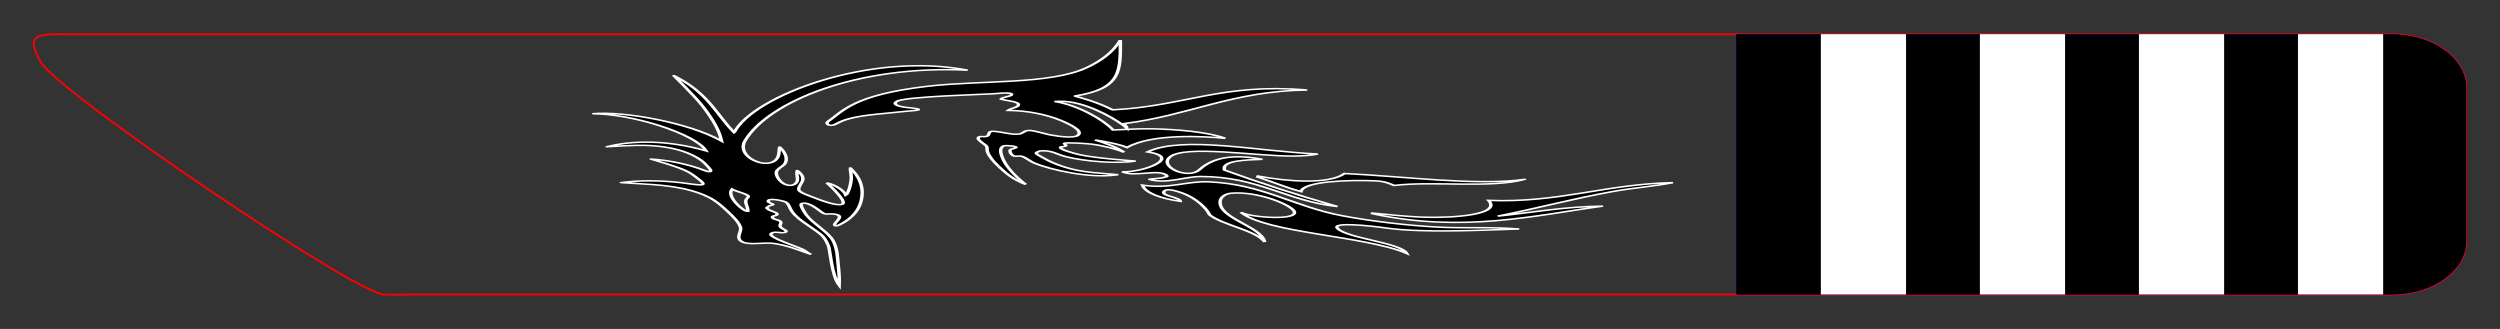
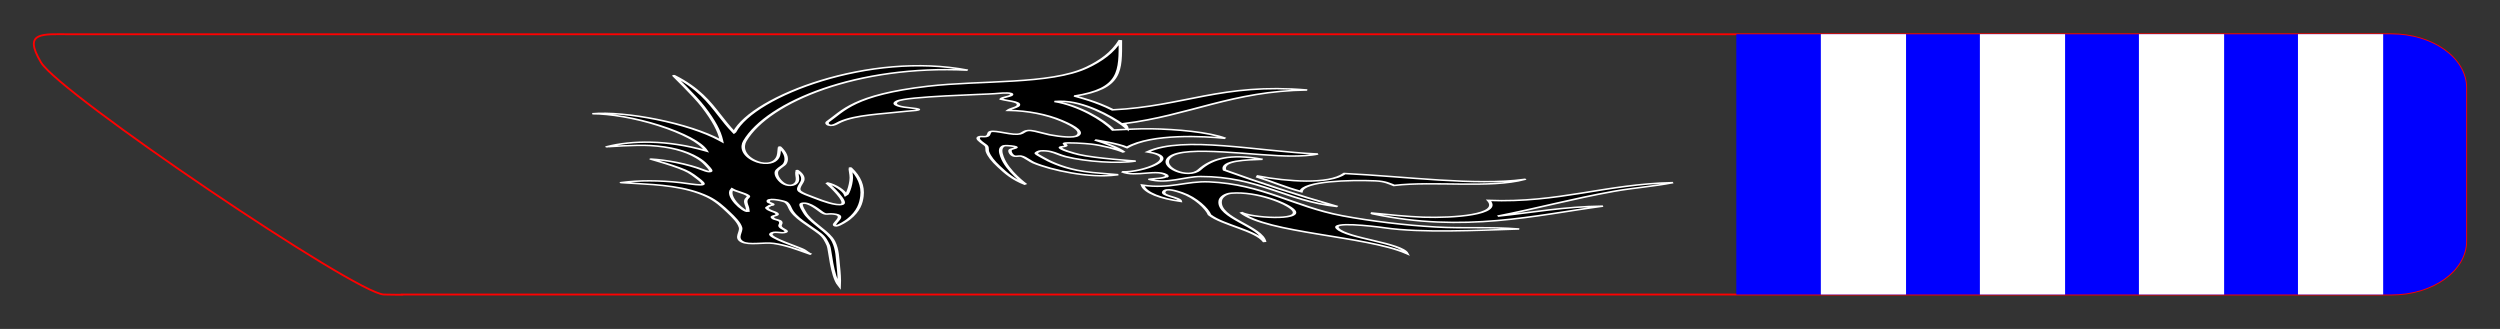
<svg xmlns="http://www.w3.org/2000/svg" xmlns:ns1="http://www.inkscape.org/namespaces/inkscape" xmlns:ns2="http://sodipodi.sourceforge.net/DTD/sodipodi-0.dtd" width="1346.457" height="177.165" id="svg2" version="1.1" ns1:version="0.48.3.1 r9886" ns2:docname="sabre_dragon.svg">
  <rect width="100%" height="100%" fill="#333333" stroke="none" />
  <defs id="defs4" />
  <ns2:namedview id="base" pagecolor="#ffffff" bordercolor="#666666" borderopacity="1.0" ns1:pageopacity="0.0" ns1:pageshadow="2" ns1:zoom="0.98994949" ns1:cx="822.69647" ns1:cy="244.46744" ns1:document-units="px" ns1:current-layer="layer1" showgrid="false" fit-margin-top="0" fit-margin-left="0" fit-margin-right="0" fit-margin-bottom="0" ns1:window-width="1440" ns1:window-height="900" ns1:window-x="0" ns1:window-y="0" ns1:window-maximized="0" units="mm" />
  <g ns1:label="Calque 1" ns1:groupmode="layer" id="layer1" transform="translate(381.407,-372.708)">
    <path style="fill:none;stroke:#ff0000;stroke-width:1;stroke-linecap:round;stroke-linejoin:round;stroke-miterlimit:4;stroke-opacity:1;stroke-dasharray:none;stroke-dashoffset:0" d="m -359.352,406.265 c 10.046,16.866 169.845,124.78 184.712,125.068 14.867,0.289 9.218,0 9.218,0 l 1071.876,0 c 22.364,0 40.38,-12.836 40.38,-28.823 l 0,-82.472 c 0,-15.987 -18.015,-28.865 -40.38,-28.865 l -1249.333,0 c -15.376,0 -26.519,-1.775 -16.473,15.092 z" id="rect2985" ns1:connector-curvature="0" ns2:nodetypes="zzcsssssz" />
    <path style="fill:#0000ff;fill-opacity:1;stroke:none" d="m 553.744,531.334 352.719,0 c 2.796,0 5.523,-0.212 8.156,-0.594 2.633,-0.382 5.177,-0.93 7.594,-1.656 2.417,-0.727 4.696,-1.623 6.844,-2.656 2.148,-1.033 4.144,-2.198 5.969,-3.5 1.825,-1.302 3.489,-2.749 4.938,-4.281 1.449,-1.533 2.7,-3.149 3.719,-4.875 1.019,-1.726 1.808,-3.557 2.344,-5.438 0.536,-1.881 0.813,-3.814 0.813,-5.812 l 0,-82.469 c 0,-1.998 -0.276,-3.962 -0.813,-5.844 -0.536,-1.882 -1.325,-3.71 -2.344,-5.438 -1.019,-1.728 -2.27,-3.371 -3.719,-4.906 -1.449,-1.535 -3.113,-2.946 -4.938,-4.25 -1.825,-1.304 -3.821,-2.496 -5.969,-3.531 -2.148,-1.036 -4.427,-1.928 -6.844,-2.656 -2.417,-0.729 -4.961,-1.273 -7.594,-1.656 -2.633,-0.383 -5.361,-0.594 -8.156,-0.594 l -352.719,0 0,140.156 z" id="rect3972" ns1:connector-curvature="0" />
-     <path id="path4028" d="m 553.744,531.334 352.719,0 c 2.796,0 5.523,-0.212 8.156,-0.594 2.633,-0.382 5.177,-0.93 7.594,-1.656 2.417,-0.727 4.696,-1.623 6.844,-2.656 2.148,-1.033 4.144,-2.198 5.969,-3.5 1.825,-1.302 3.489,-2.749 4.938,-4.281 1.449,-1.533 2.7,-3.149 3.719,-4.875 1.019,-1.726 1.808,-3.557 2.344,-5.438 0.536,-1.881 0.813,-3.814 0.813,-5.812 l 0,-82.469 c 0,-1.998 -0.276,-3.962 -0.813,-5.844 -0.536,-1.882 -1.325,-3.71 -2.344,-5.438 -1.019,-1.728 -2.27,-3.371 -3.719,-4.906 -1.449,-1.535 -3.113,-2.946 -4.938,-4.25 -1.825,-1.304 -3.821,-2.496 -5.969,-3.531 -2.148,-1.036 -4.427,-1.928 -6.844,-2.656 -2.417,-0.729 -4.961,-1.273 -7.594,-1.656 -2.633,-0.383 -5.361,-0.594 -8.156,-0.594 l -352.719,0 0,140.156 z" style="fill:#000000;fill-opacity:1;stroke:none" ns1:connector-curvature="0" />
    <g id="g4054" transform="matrix(0,-0.564,1,0,-187.381,617.037)" style="fill:#808080">
      <path id="rect3979-6" d="m 152,786.648 248.572,0 0,45.887 -248.572,0 z" style="fill:#ffffff;fill-opacity:1;stroke:none" ns1:connector-curvature="0" />
      <path id="rect3979-0" d="m 152,872.304 248.572,0 0,45.887 -248.572,0 z" style="fill:#ffffff;fill-opacity:1;stroke:none" ns1:connector-curvature="0" />
      <path id="rect3979-9" d="m 152,957.961 248.572,0 0,45.887 -248.572,0 z" style="fill:#ffffff;fill-opacity:1;stroke:none" ns1:connector-curvature="0" />
      <path id="rect3979-8" d="m 152,1043.618 248.572,0 0,45.887 -248.572,0 z" style="fill:#ffffff;fill-opacity:1;stroke:none" ns1:connector-curvature="0" />
    </g>
    <g transform="matrix(0.264,-0.439,0.984,0.118,-711.034,1220.478)" id="g3113">
      <g id="g3115">
        <path ns1:connector-curvature="0" style="fill:#000000;stroke:#ffffff;stroke-width:1.838" d="m 1844.19,479.184 c -3.95,-0.995 -4.4,-5.489 -6.47,-8.366 -3.3,10.743 8.04,17.344 10.27,25.478 8.02,29.305 -16.37,51.727 -15.59,79.096 7.6,-24.087 16.47,-46.905 26.24,-68.827 10.68,-4.819 14.61,8.143 17.49,15.97 2.41,-18.392 -6.25,-26.035 -20.53,-28.901 -13.03,-2.612 -2.55,-21.651 10.26,-19.013 16.61,3.42 12.9,44.4 18.26,62.744 1.05,3.609 2.97,8.898 5.7,11.789 -5.23,-31.087 2.92,-74.41 -20.91,-87.462 -1.57,20.097 -24.79,3.593 -26.24,-6.844 -4.96,8.584 9.23,17.508 1.52,24.336 z" id="path3117" />
        <path ns1:connector-curvature="0" style="fill:#000000;stroke:#ffffff;stroke-width:1.838" d="m 1822.51,580.716 c 3.76,-27.358 25.17,-50.257 20.54,-78.336 -2.01,-12.126 -13.76,-17.538 -12.93,-33.083 -8.59,3.763 -12.82,13.721 -13.31,24.337 4.85,-1.669 3.33,-11.263 8.75,-11.407 4.98,-0.134 2.51,6.188 1.14,9.506 -3.56,8.615 -14.7,17.802 -21.3,20.916 -10.1,9.929 -11.46,28.598 -23.58,36.505 17.63,-6.3 20.64,-31.363 41.07,-35.365 4.35,-0.852 8.91,0.482 10.27,3.423 5.8,12.543 -4.28,32.063 -11.03,36.886 -11.25,8.038 -14.57,-19.865 -9.51,-26.24 -20.39,19.162 -9.89,71.232 -24.33,97.352 11.49,-6.189 8.96,-35.096 19.01,-42.972 7.06,-5.533 7.59,15.992 7.23,23.957 -0.95,20.572 9.74,47.538 17.11,68.829 -1.48,-16.144 -7.09,-28.092 -9.13,-42.97 -2.22,-16.167 -2.21,-35.2 0,-51.338 z" id="path3119" />
        <path ns1:connector-curvature="0" style="fill:#000000;stroke:#ffffff;stroke-width:1.838" d="m 1889.06,662.474 c -14.16,-22.98 -12.84,-61.436 -17.87,-93.545 -15.06,-4.704 -17.07,-26.868 -14.83,-43.352 -0.38,0 -0.76,0 -1.14,0 -3.29,9.135 -7.91,16.944 -10.65,26.618 12.26,-1.925 20.16,21.16 22.43,34.605 0.9,5.294 -1.28,8.19 -2.66,11.029 10.8,18.988 9.62,49.964 24.72,64.645 z" id="path3121" />
        <path ns1:connector-curvature="0" style="fill:#000000;stroke:#ffffff;stroke-width:1.838" d="m 1832.02,622.547 c -1.66,-8.666 -1.85,-18.855 -2.28,-27.381 -0.44,-0.061 -0.68,0.085 -0.76,0.381 -9.77,52.725 21.08,84.027 40.31,115.224 -5.82,-19.662 -16.99,-33.968 -25.86,-50.578 14.06,17.518 30.46,33.185 44.11,51.336 6.6,8.781 11.24,18.996 18.25,27.76 -10.75,-33.756 -39.08,-51.899 -45.63,-88.602 -14.52,11.186 -25.13,-12.4 -28.14,-28.14 z" id="path3123" />
        <path ns1:connector-curvature="0" style="fill:#000000;stroke:#ffffff;stroke-width:1.838" d="m 1727.3,326.411 c 9.07,-6.284 15.64,-15.864 25.47,-21.325 0.22,-0.123 0.53,-0.305 0.92,-0.532 4.65,-2.715 7.94,-4.337 8.86,-3.449 3.12,3.016 -6.08,11.109 -7.58,12.93 -2.75,3.332 -0.44,2.748 -0.26,6.3 0.42,8.278 -12.12,1.395 -13.29,4.84 -0.03,0.08 -0.01,0.174 0.05,0.289 0.81,1.486 7.49,3.791 9.12,4.214 10.83,2.802 20.44,1.477 28.41,-0.195 11.79,-2.468 22.37,-7.507 30.65,-14.592 0.24,-0.208 -5.05,1.562 -7.97,2.575 -7.45,2.599 -22.39,4.289 -23.75,3.527 4.88,-2.218 10.59,-8.736 11.51,-13.516 -3.65,3.35 -18.9,16.292 -22.29,14.4 -3.44,-1.911 1.95,-12.888 2.19,-13.353 0.49,-1.002 0.99,-2.093 1.52,-3.248 1.59,-3.468 3.23,-7.049 5.08,-8.884 1.94,-1.932 5.6,-1.9 8.83,-1.875 1.54,0.011 3,0.025 4.2,-0.161 3.94,-0.603 7.45,-2.552 10.45,-5.799 0.11,-0.12 -3.59,0.718 -5.9,1.537 -2.66,0.941 -5.4,1.913 -8.01,1.733 -2.03,-0.143 -3.42,-0.899 -3.91,-2.13 -0.52,-1.331 0.05,-3.037 1.58,-4.689 2.93,-3.155 9.74,-7.364 14.41,-6.712 1.58,0.223 2.94,0.646 4.14,1.021 1.44,0.45 2.68,0.84 4.03,0.831 7.33,-0.044 13.83,-4.122 18.15,-7.729 0.19,-0.157 -2.73,0.476 -4.6,0.909 -3.48,0.804 -7.08,1.64 -10.82,0.976 -2.32,-0.411 -4.02,-1.579 -4.78,-3.295 -0.9,-2.007 -0.46,-4.613 1.25,-7.342 4.68,-7.53 14.05,-10.903 21.18,-10.928 48.16,-0.165 102.71,34.335 111.56,91.955 8.13,-55.644 -59.07,-101.332 -102.82,-99.992 l -0.42,-0.114 0.34,-0.273 c 5.55,-4.408 11.49,-8.442 17.22,-12.346 13.95,-9.489 28.37,-19.296 39.07,-35.478 0.31,-0.463 -19.76,16.53 -31.78,24.618 -14.11,9.488 -25.11,15.489 -35.68,19.458 l -0.69,0.262 0.43,-0.597 c 15.73,-21.639 20.79,-58.019 13.01,-73.668 2.45,8.967 1.09,23.192 -4.25,37.448 -5.54,14.821 -13.81,26.655 -22.11,31.657 l -0.49,0.3 0.17,-0.559 c 3.4,-10.852 4.11,-21.082 2.11,-30.4 -1.75,-8.166 -5.62,-15.358 -11.21,-20.878 -0.3,-0.292 6.23,13.426 7.33,21.794 1.34,10.245 -1.14,19.505 -7.39,27.532 -1.97,2.528 -4.17,4.705 -6.74,6.657 l -0.97,0.751 c -3.01,2.365 -5.58,4.261 -6.47,3.534 -0.55,-0.45 -0.29,-1.667 0.84,-3.961 5,-10.078 6.42,-22.602 5.32,-29.999 -0.06,-0.414 -4.91,16.856 -9.86,23.319 -1.41,1.846 -3.22,3.83 -5.67,6.242 l -0.41,0.417 c -2.44,2.458 -4.87,4.659 -6.09,4.141 -1.23,-0.52 -1.12,-4.94 -0.9,-9.816 0.04,-0.927 0.08,-1.658 0.07,-2.04 -0.22,-11.558 -3.02,-21.994 -8.09,-30.246 -0.17,-0.265 0.53,4.509 0.93,7.413 1.72,12.472 3.68,26.614 -5.18,40.902 -3.59,5.798 -9.79,11.069 -14.32,14.919 l -0.27,0.232 c -5.62,4.767 -10.7,8.894 -16.18,11.154 -4.88,2.015 -12.48,0.366 -16.05,5.086 -3.51,4.656 2.59,11.387 2.36,16.731 -0.29,6.647 -3.31,13.038 -5.91,19.052 -0.52,1.196 -1.02,2.338 -1.48,3.456 0.47,-1.623 3.18,-3.897 4.18,-5.259 2.62,-3.575 9.16,-21.905 13.84,-21.565 4.14,0.312 1.56,5.414 3.63,6.772 1.92,1.263 3.19,-1.872 4.38,-3.061 2.76,-2.79 4.07,-1.135 6.86,-2.381 2.57,-1.151 1.42,-3.638 3.29,-5.136 2.68,-2.14 2.91,1.244 4.8,0.992 2.43,-0.325 2.78,-3.914 4.18,-5.582 2.49,-2.958 2.45,-1.363 4.92,-0.898 0.96,0.183 0.37,1.519 1.78,1.261 1.01,-0.183 1.35,-2.542 2.24,-3.018 5.09,-2.716 3.6,6.174 2.52,8.352 -0.86,1.731 -3.94,3.258 -6.67,4.604 -10.57,5.227 -16.83,14.726 -24.92,22.876 -3.74,3.771 -7.91,5.726 -12.56,8.102 -3.79,1.938 -34.25,11.004 -44.18,17.802 7.28,-1.787 14.53,-3.994 21.65,-6.288 9.24,-2.972 19.01,-5.535 27.67,-10.014 1.47,-0.762 2.87,-1.62 4.22,-2.55 z m 39.59,-60.623 c -0.82,2.096 -1.66,4.264 -3.06,5.487 -0.64,0.568 -1.63,0.409 -2.59,0.25 -0.43,-0.072 -0.86,-0.143 -1.26,-0.146 -2.78,-0.037 -5.52,1.223 -8.17,2.441 -2.02,0.933 -4.83,1.794 -5.8,2.104 -1.46,-1.792 14.03,-15.914 23.25,-14.932 -1.01,1.306 -1.7,3.076 -2.37,4.796 z" id="path3125" />
        <path ns1:connector-curvature="0" style="fill:#000000;stroke:#ffffff;stroke-width:1.838" d="m 1993.09,413.489 c -15.58,-0.091 -26.69,-3.612 -36.13,-8.746 -24.54,-13.35 -28.77,-50.206 -43.12,-75.421 -20.1,-35.306 -39.9,-35.587 -54.31,-40.166 -0.89,-0.278 -2.09,0.005 -2.92,0.701 -0.65,0.545 -0.96,1.241 -0.86,1.963 0.17,1.299 2.31,2.288 4.04,3.085 0.53,0.244 0.99,0.457 1.31,0.639 10.27,5.939 14.37,18.356 21.19,30.514 0.09,0.16 0.26,0.528 0.47,0.997 1.36,3.081 2.31,4.831 3.14,4.668 0.89,-0.173 0.9,-2.168 0.81,-5.439 -0.03,-1.051 -0.05,-2.048 0,-2.739 0.17,-2.593 1.01,-4.525 2.31,-5.301 0.94,-0.568 2.12,-0.541 3.49,0.075 6.91,3.099 19.92,43.268 22.05,47.478 l 0.14,0.27 c 0.73,1.428 2.95,5.758 2.31,7.686 -0.11,0.341 -0.31,0.577 -0.6,0.723 -1.53,0.749 -2.66,-0.448 -3.87,-1.716 -0.99,-1.05 -2.01,-2.136 -3.3,-2.012 l -0.15,0.018 -0.04,0.146 c -0.32,1.21 -0.47,2.54 -0.62,3.825 -0.31,2.77 -0.61,5.39 -2.51,6.29 -2.2,1.041 -3.73,-0.137 -5.35,-1.392 -0.92,-0.718 -1.89,-1.459 -2.98,-1.755 l -0.36,-0.098 0.08,0.359 c 2.27,9.561 0.64,20.46 -4.47,29.905 -5.41,9.991 -10.4,14.316 -14.85,12.859 -3.49,-1.153 -3.82,-8.209 -2.97,-14.432 0.14,-0.984 0.53,-2.389 0.94,-3.874 0.87,-3.165 1.85,-6.746 1.04,-8.364 -0.64,-1.277 -1.75,-1.675 -2.82,-2.056 -1.6,-0.572 -3.11,-1.113 -3.4,-4.42 -0.11,-1.329 0.1,-3.231 0.3,-5.07 0.37,-3.297 0.72,-6.418 -0.51,-7.34 -0.65,-0.479 -1.65,-0.364 -2.72,-0.24 -1.38,0.16 -2.8,0.329 -3.6,-0.713 -0.28,-0.346 -0.37,-0.931 -0.46,-1.494 -0.13,-0.78 -0.26,-1.591 -0.88,-1.853 -2.21,-0.921 -5,2.061 -7.24,4.464 -0.91,0.966 -1.69,1.8 -2.2,2.105 -1.12,0.665 -2.4,1.02 -3.64,1.365 -0.96,0.266 -1.87,0.519 -2.71,0.905 -5.02,2.309 -9.99,5.668 -15.66,10.575 l -0.28,0.249 c -6.04,5.221 -12.27,10.624 -16.25,18.766 0,0 12.63,-13.519 28.5,-20.637 0.24,-0.111 0.57,-0.244 0.95,-0.408 2.7,-1.183 9.03,-3.949 11.82,-1.902 0.53,0.395 1,3.254 0.71,5.2 -0.13,0.789 -0.36,1.294 -0.65,1.396 -0.76,0.257 -1.38,-0.346 -2.05,-0.984 -0.57,-0.536 -1.15,-1.09 -1.85,-1.166 -1.72,-0.177 -6.41,2.323 -6.61,4.184 -0.07,0.621 0.23,1.166 0.52,1.694 0.25,0.452 0.48,0.878 0.47,1.32 -0.02,1.312 -1.83,3.484 -3.43,5.399 -0.99,1.193 -1.94,2.323 -2.41,3.187 -6.12,11.201 -10.43,33.451 -2.61,46.093 l 0.45,0.738 -0.04,-0.868 c -0.07,-1.245 -0.21,-2.757 -0.35,-4.357 -0.47,-5.195 -1.05,-11.661 -0.15,-16.958 1.62,-9.667 6.61,-17.299 9.44,-20.987 0.25,-0.328 0.56,-0.767 0.89,-1.228 1.07,-1.511 2.68,-3.794 3.59,-3.958 1.01,-0.181 3.07,0.855 3.38,1.706 1.42,3.892 0.17,6.494 -1.3,9.499 -0.73,1.507 -1.48,3.063 -1.96,4.902 -3.09,12.016 -0.98,29.276 4.53,36.939 0,0 -2.42,-21.053 -0.35,-30.712 0.65,-3.022 3.33,-11.794 5.78,-11.789 0.46,0 0.73,0.452 1.04,0.979 0.33,0.559 0.7,1.197 1.42,1.295 0.5,0.071 0.99,-0.351 1.47,-0.759 0.41,-0.354 0.84,-0.722 1.15,-0.664 1.47,0.266 2.79,10.7 2.81,13.887 0.03,6.382 -2.3,14.804 -4.85,19.258 4.3,-3.982 8.53,-13.687 10.12,-18.567 0,0 -0.63,12.415 -4.19,18.629 19.67,8.443 23.5,36.007 23.89,47.284 5,-10.226 3.73,-27.822 0.76,-40.687 -1.58,-6.858 -4.47,-13.103 -6.58,-19.054 10.02,-7.719 23.61,-25.153 24.6,-38.568 0,0 1.76,3.674 1.57,7.614 -0.63,13.018 -14.67,30.474 -22.06,37.347 0,0 2.16,-0.66 4.66,-2.831 18.33,30.991 52.21,45.259 63.6,83.179 -3.46,-45.849 -35.55,-57.639 -49.36,-93.143 7.25,-11.068 9.48,-20.186 10.57,-23.699 14.77,21.916 35.24,15.58 70.27,6.208 z" id="path3127" />
      </g>
    </g>
  </g>
</svg>